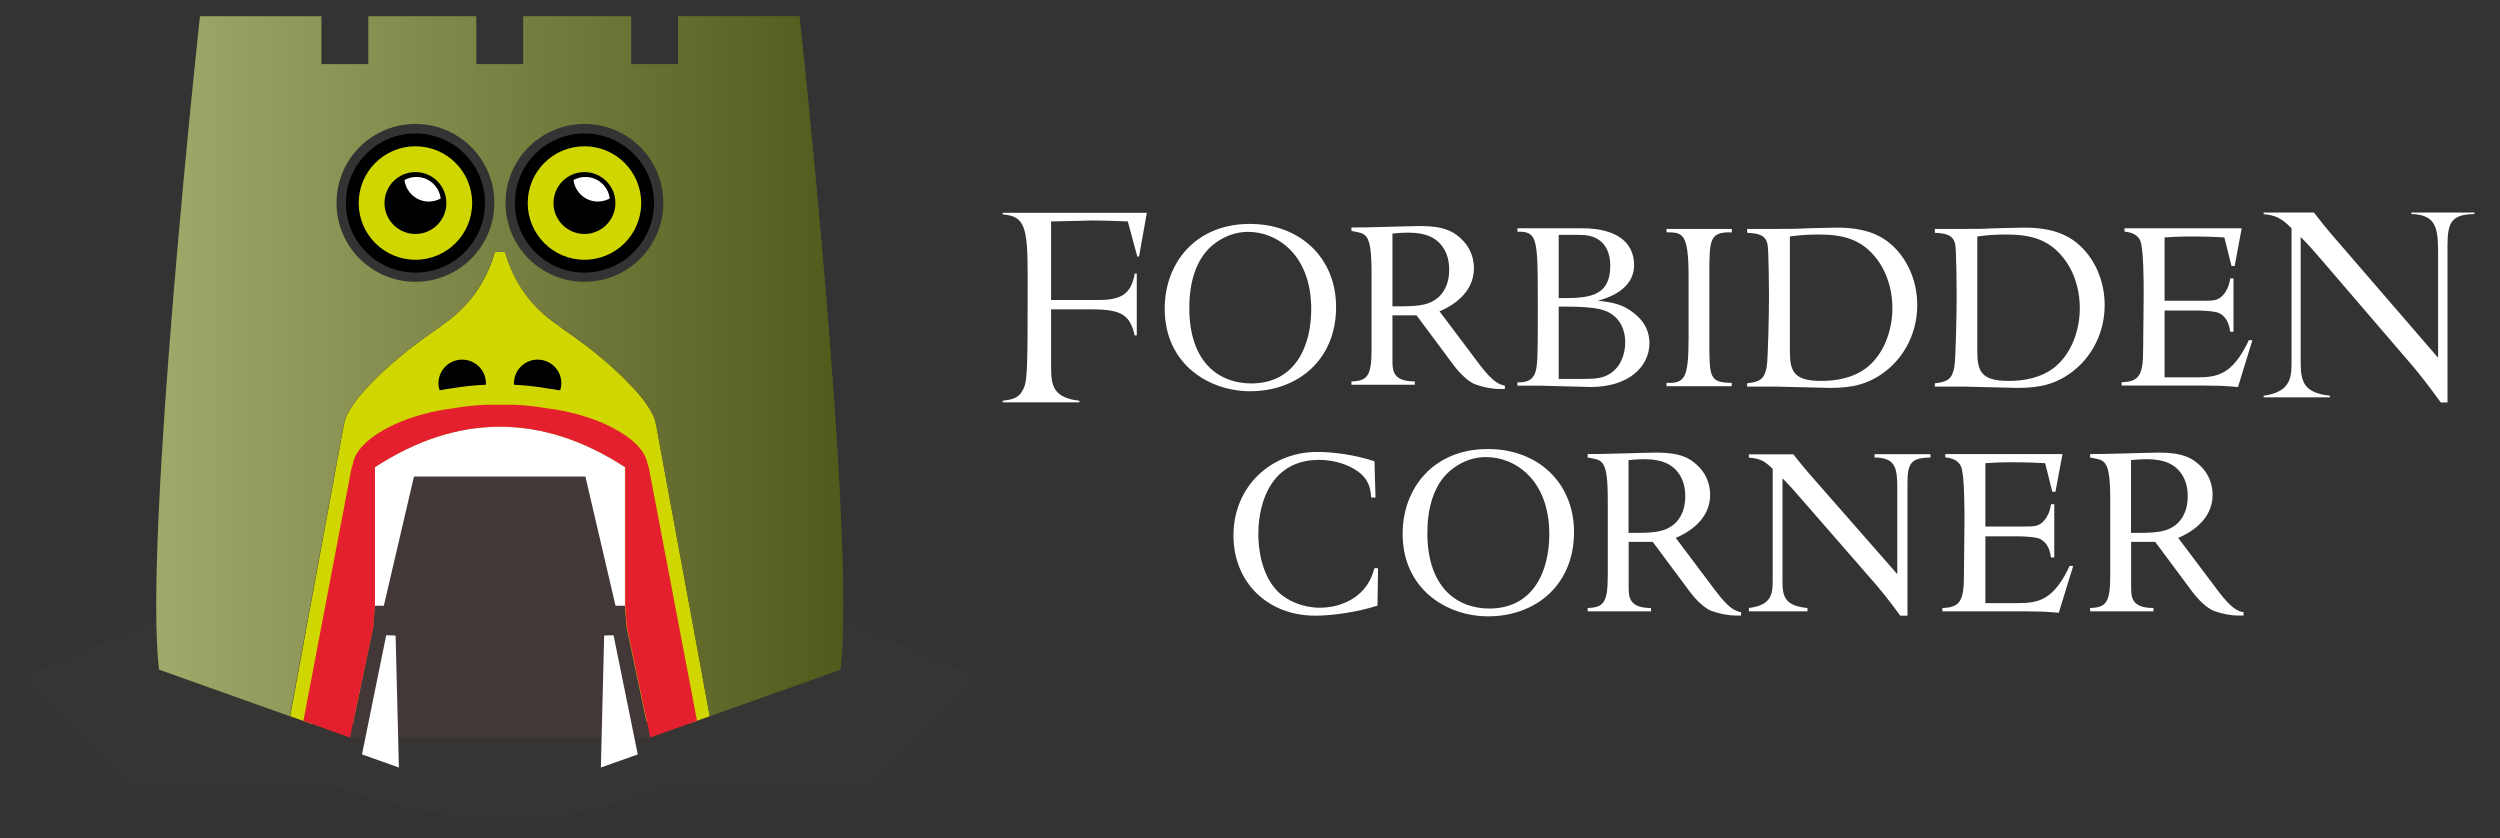
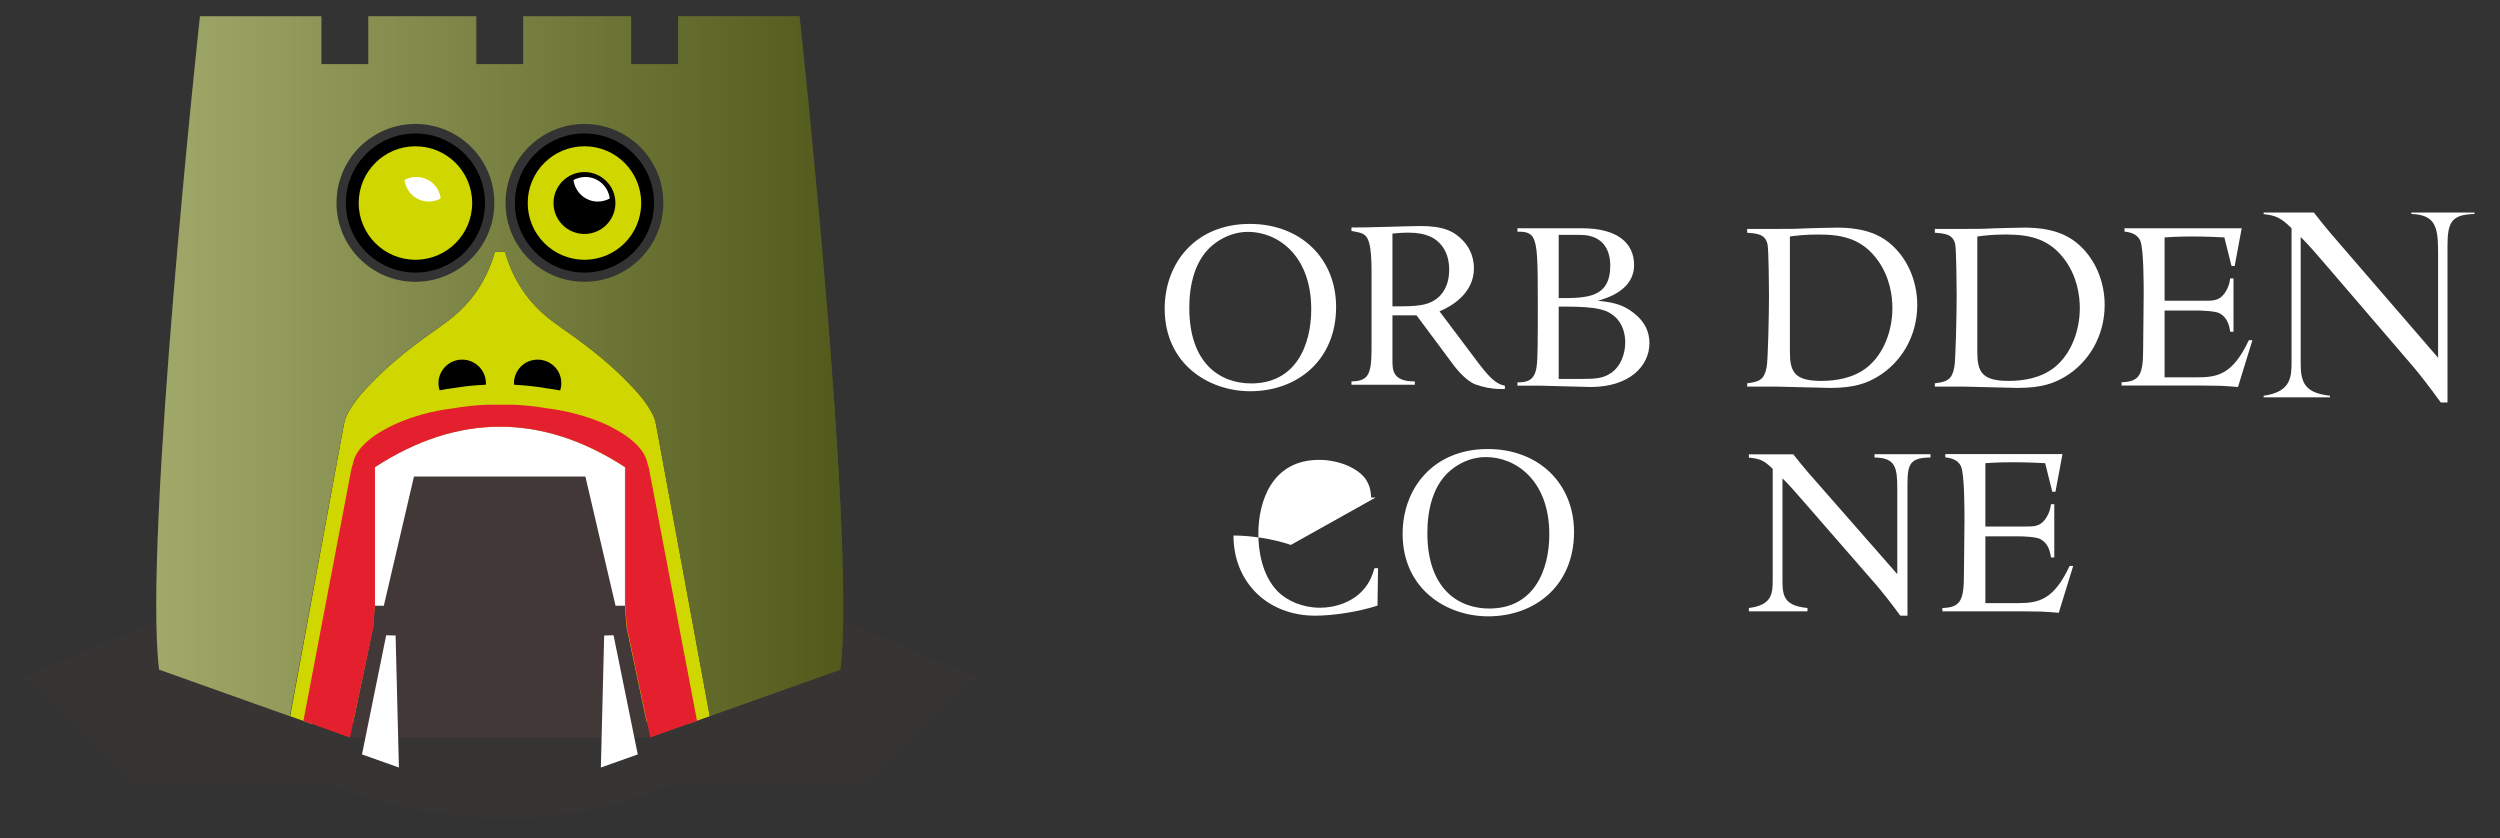
<svg xmlns="http://www.w3.org/2000/svg" version="1.1" id="Layer_1" x="0px" y="0px" viewBox="0 0 1890.2 633.8" style="enable-background:new 0 0 1890.2 633.8;" xml:space="preserve">
  <rect x="0" y="0" width="1890.2" height="633.8" fill="#333333" stroke="none" />
  <style type="text/css">
	.st0{fill:#FFFFFF;}
	.st1{opacity:0.3;fill:#423838;}
	.st2{fill:#D0D700;}
	.st3{fill:#423838;}
	.st4{fill:#E5202E;}
	.st5{fill:#768127;}
	.st6{opacity:0.31;fill:url(#SVGID_1_);}
</style>
  <g>
    <g>
      <g>
        <g>
          <g>
-             <path class="st0" d="M758.1,304.2V303c6.2-0.7,11.5-1.8,14.5-6.8c4.3-7.2,4.4-10.5,4.4-88.6c0-37.3-2.7-44.1-18.9-45.5v-1.2       h109l-5.9,33.1h-1.3l-7.2-26.6l-0.7,0c-3.8-0.2-18.1-0.7-26.8-0.7c-1.2,0-5.8,0.1-11.1,0.3c-7.3,0.2-15.6,0.4-18.4,0.4h-1v59.4       h35.9c17.8,0,24.6-4.9,27.4-20h1.5v46.8h-1.6c-3.5-14.8-9-19.7-32.3-19.7h-30.9v43.1c0,14.6,1.5,23.7,21.4,26v1.2H758.1z" />
            <path class="st0" d="M1010.2,232.1c0,39.9-28.9,63.7-65,63.7c-31.2,0-64.6-20.5-64.6-62.4c0-34.3,23.1-64.1,64.4-64.1       C983.3,169.3,1010.2,195.3,1010.2,232.1z M919.2,183.5c-16.3,11.6-20,32.9-20,49.2c0,42.5,23.6,57.2,46.8,57.2       c33.8,0,45.4-29,45.4-56.1c0-41.4-26-58.5-47.7-58.5C934.7,175.3,926.3,178.4,919.2,183.5z" />
            <path class="st0" d="M1021.8,172c8.4,0.2,44.8-1.1,52.3-1.1c17.8,0,25.6,4.2,32.1,11.1c2.9,3.1,8.2,9.8,8.2,20.9       c0,18.9-16.9,28.7-26,32.5l30,39.9c10,13.2,14.7,15.4,19.4,16.3v2.5h-3.6c-6.4,0-12.5-1.3-18.5-3.4c-8-2.9-16-13.8-16.2-14       l-28.5-38.3h-18.2v33.8c0,7.6,0,16.2,16.9,16.2v2.5h-47.9v-2.5c12.2-0.4,15.2-4.2,15.2-24.7v-57.2c0-31.8-4.5-29.6-15.2-31.9       V172z M1052.9,231.6h6.9c15.2,0,21.2-1.8,26.5-5.8c3.3-2.5,9.4-8.7,9.4-22c0-7.8-2.2-13.8-5.8-18.3c-4.5-5.6-11.4-9.6-25.1-9.6       c-5.6,0-9.8,0.5-12,0.7V231.6z" />
            <path class="st0" d="M1147.3,172.6h49c26,0,39.2,10.7,39.2,27.8c0,19.1-20.7,25.1-27.4,27c10.7,1.1,18.7,2.5,27.2,9.3       c8.7,6.7,11.8,14.7,11.8,22.7c0,17.6-15.4,33.2-44.5,33.2c-2.9,0-11.3-0.4-19.4-0.5c-8.2-0.2-16.2-0.5-18.3-0.5h-17.6v-2.5       c6.7,0,13.1-0.9,14.5-12c0.9-6.5,0.9-18.9,0.9-47.6c0-32.1-0.2-44.1-3.6-49.9c-2.7-4.7-8.3-4.4-11.8-4.4V172.6z M1178.5,177.7       v47.7c21.2,0,39,0,39-24.7c0-8.4-3.1-23.1-22.7-23.1H1178.5z M1178.5,231.9v54.6h16.7c11.4,0,16.9-0.4,22.9-4.5       c7.8-5.4,10.7-15.2,10.7-23.1c0-6-1.6-14.2-8.2-19.8c-5.6-4.7-12-7.3-37.8-7.3H1178.5z" />
-             <path class="st0" d="M1309.3,175.7c-16.7-0.5-16.9,5.3-16.9,31.8v50.1c0,27.8,0,31.6,16.9,31.9v2.5H1260v-2.5       c13.8,0.2,16.7-2.9,16.7-34.5v-45.6c0-33.4-4.4-33.6-16.7-33.8v-2.5h49.4V175.7z" />
            <path class="st0" d="M1321,173.1h16.9c16,0,18.7,0,28.9-0.5c2.2,0,16.7-0.5,22-0.5c21.2,0,32.3,5.6,39.4,11.3       c13.8,11.1,21.4,28.9,21.4,47.2c0,23.6-12.2,43.6-30.1,54.3c-8,4.7-17.1,8.4-35.9,8.4c-3.1,0-11.8-0.4-20.3-0.5       s-17.1-0.5-20-0.5H1321v-2.5c9.4-1.1,12.9-2.9,14.7-12c1.1-5.4,1.8-40.8,1.8-54.6c0-2.7-0.2-34.5-1.1-38.5       c-1.6-7.3-7.1-8.2-15.4-8.7V173.1z M1353.3,265.7c0,15.1,3.1,22.3,23.6,22.3c11.1,0,24.3-2,34.7-10.2       c13.4-10.7,19.2-29,19.2-44.7c0-9.8-2-23.4-10.7-35.8c-11.6-16.3-26.1-20-45.2-20c-10.2,0-17.1,0.9-21.6,1.5V265.7z" />
            <path class="st0" d="M1462.7,173.1h16.9c16,0,18.7,0,28.9-0.5c2.2,0,16.7-0.5,22-0.5c21.2,0,32.3,5.6,39.4,11.3       c13.8,11.1,21.4,28.9,21.4,47.2c0,23.6-12.2,43.6-30.1,54.3c-8,4.7-17.1,8.4-35.9,8.4c-3.1,0-11.8-0.4-20.3-0.5       c-8.5-0.2-17.1-0.5-20-0.5h-22.1v-2.5c9.4-1.1,12.9-2.9,14.7-12c1.1-5.4,1.8-40.8,1.8-54.6c0-2.7-0.2-34.5-1.1-38.5       c-1.6-7.3-7.1-8.2-15.4-8.7V173.1z M1495,265.7c0,15.1,3.1,22.3,23.6,22.3c11.1,0,24.3-2,34.7-10.2       c13.4-10.7,19.2-29,19.2-44.7c0-9.8-2-23.4-10.7-35.8c-11.6-16.3-26.1-20-45.2-20c-10.2,0-17.1,0.9-21.6,1.5V265.7z" />
            <path class="st0" d="M1694.9,172.6l-5.3,28.5h-2.4l-5.4-21.6c-4-0.2-13.4-0.7-24.5-0.7c-11.1,0-17.2,0.5-20.7,0.7v47.9h29.8       c7.3,0,11.6,0,15.8-6c0.7-1.1,3.3-4.7,4-10.9h2.5v40.3h-2.5c-0.9-7.1-3.6-11.6-8.2-14c-3.1-1.6-13.1-2-16.5-2h-24.9v50.5h24.5       c15.4,0,27-2,39.2-28.1h2.7l-10.9,35.4c-2.5-0.2-11.6-0.9-13.4-0.9l-14.9-0.2h-59.7v-2.5c13.8-0.4,16.3-5.8,16.3-25.6       c0-4.7,0.4-34.1,0.4-40.5c0-9.3,0-34.1-2.5-40.7c-2.4-5.8-8.7-6.7-12-7.1v-2.5H1694.9z" />
            <path class="st0" d="M1845.5,304.4c-8.7-12.1-16.9-22.4-20-26.1l-66.7-77.7c-7.8-9.2-13.7-15.8-17.7-19.8l-1.6-1.6v95.5       c0,14.8,3.3,22.4,22.1,24.5v1.2h-50.1v-1.2c21.1-2.9,21.1-14.7,21.1-26.2V172.6l-0.3-0.3c-8-8.1-12.6-9.5-20.8-10.4v-1.2h38       c3.3,4.4,10.4,13.1,13,16.1l80.9,93.7v-79.8c0-19.1-2-28.3-20.2-28.9v-1.1h47.7v1.1c-17.6,0.4-20.4,6.3-20.4,24.5v118H1845.5z" />
          </g>
          <g>
-             <path class="st0" d="M1040,376.2h-3.3c-0.2-3.6-0.5-8.2-3.8-13.4c-4.9-7.8-19.1-15.1-35.6-15.1c-35.4,0-45.9,31-45.9,56.1       c0,11.6,2.5,30.9,14.5,43.2c7.1,7.3,19.2,12.5,32.1,12.5c11.8,0,25.1-4.4,33.4-14.3c4.9-5.8,6.5-11.4,7.8-15.6h2.7l-0.4,28.3       c-14.5,4.7-33.4,7.6-47.2,7.6c-35.8,0-61.7-25.2-61.7-60.6c0-37.4,28.7-63.2,63.2-63.2c12.2,0,29,2.2,43.4,7.1L1040,376.2z" />
+             <path class="st0" d="M1040,376.2h-3.3c-0.2-3.6-0.5-8.2-3.8-13.4c-4.9-7.8-19.1-15.1-35.6-15.1c-35.4,0-45.9,31-45.9,56.1       c0,11.6,2.5,30.9,14.5,43.2c7.1,7.3,19.2,12.5,32.1,12.5c11.8,0,25.1-4.4,33.4-14.3c4.9-5.8,6.5-11.4,7.8-15.6h2.7l-0.4,28.3       c-14.5,4.7-33.4,7.6-47.2,7.6c-35.8,0-61.7-25.2-61.7-60.6c12.2,0,29,2.2,43.4,7.1L1040,376.2z" />
            <path class="st0" d="M1190.1,402.3c0,39.9-28.9,63.7-65,63.7c-31.2,0-64.6-20.5-64.6-62.4c0-34.3,23.1-64.1,64.4-64.1       C1163.3,339.5,1190.1,365.5,1190.1,402.3z M1099.2,353.7c-16.3,11.6-20,32.9-20,49.2c0,42.5,23.6,57.2,46.8,57.2       c33.8,0,45.4-29,45.4-56.1c0-41.4-26-58.4-47.7-58.4C1114.6,345.5,1106.3,348.6,1099.2,353.7z" />
-             <path class="st0" d="M1200.4,343.3c8.4,0.2,44.8-1.1,52.3-1.1c17.8,0,25.6,4.2,32.1,11.1c2.9,3.1,8.2,9.8,8.2,20.9       c0,18.9-16.9,28.7-26,32.5l30,39.9c10,13.3,14.7,15.4,19.4,16.3v2.5h-3.6c-6.4,0-12.5-1.3-18.5-3.4c-8-2.9-16-13.8-16.2-14       l-28.5-38.3h-18.2v33.8c0,7.6,0,16.2,16.9,16.2v2.5h-47.9v-2.5c12.2-0.4,15.2-4.2,15.2-24.7v-57.2c0-31.8-4.5-29.6-15.2-31.9       V343.3z M1231.4,402.9h6.9c15.2,0,21.2-1.8,26.5-5.8c3.3-2.5,9.4-8.7,9.4-22c0-7.8-2.2-13.8-5.8-18.3       c-4.5-5.6-11.4-9.6-25.1-9.6c-5.6,0-9.8,0.5-12,0.7V402.9z" />
            <path class="st0" d="M1355.7,343.3c2.7,3.6,9.3,11.4,11.3,13.8l67.5,77v-64.8c0-16-1.5-23.2-17.2-23.4v-2.5h42.3v2.5       c-14.9,0.2-17.4,4.4-17.4,19.8v99.8h-5.4c-7.8-10.7-14.9-19.4-17.2-22.1l-56.8-65.2c-4.4-5.1-10.7-12.3-15.1-16.5v78.2       c0,11.8,2.4,18.2,18.9,19.8v2.5h-44.3v-2.5c17.6-2.2,18-11.1,18-21.2v-84c-6.7-6.7-10.3-7.8-18-8.5v-2.5H1355.7z" />
            <path class="st0" d="M1559.4,343.3l-5.3,28.5h-2.4l-5.4-21.6c-4-0.2-13.4-0.7-24.5-0.7s-17.2,0.5-20.7,0.7v47.9h29.8       c7.3,0,11.6,0,15.8-6c0.7-1.1,3.3-4.7,4-10.9h2.5v40.3h-2.5c-0.9-7.1-3.6-11.6-8.2-14c-3.1-1.6-13.1-2-16.5-2h-24.9v50.5h24.5       c15.4,0,27-2,39.2-28.1h2.7l-10.9,35.4c-2.5-0.2-11.6-0.9-13.4-0.9l-14.9-0.2h-59.7v-2.5c13.8-0.4,16.3-5.8,16.3-25.6       c0-4.7,0.4-34.1,0.4-40.5c0-9.3,0-34.1-2.5-40.7c-2.4-5.8-8.7-6.7-12-7.1v-2.5H1559.4z" />
-             <path class="st0" d="M1580.3,343.3c8.4,0.2,44.8-1.1,52.3-1.1c17.8,0,25.6,4.2,32.1,11.1c2.9,3.1,8.2,9.8,8.2,20.9       c0,18.9-16.9,28.7-26,32.5l30,39.9c10,13.3,14.7,15.4,19.4,16.3v2.5h-3.6c-6.4,0-12.5-1.3-18.5-3.4c-8-2.9-16-13.8-16.2-14       l-28.5-38.3h-18.2v33.8c0,7.6,0,16.2,16.9,16.2v2.5h-47.9v-2.5c12.2-0.4,15.2-4.2,15.2-24.7v-57.2c0-31.8-4.5-29.6-15.2-31.9       V343.3z M1611.3,402.9h6.9c15.2,0,21.2-1.8,26.5-5.8c3.3-2.5,9.4-8.7,9.4-22c0-7.8-2.2-13.8-5.8-18.3       c-4.5-5.6-11.4-9.6-25.1-9.6c-5.6,0-9.8,0.5-12,0.7V402.9z" />
          </g>
        </g>
      </g>
    </g>
    <g>
      <path class="st1" d="M537.6,425.9h-51.9H270.2h-51.9l-200.4,86l82.4,80.9l147.3,0c93.7,34.5,180.6,34.8,260.7,0l147.3,0l82.4-80.9    L537.6,425.9z" />
      <path class="st2" d="M235.6,547.3l198.5-4.3l86.8,4.1l15.8-5.6l-40.7-220.9c-0.4-0.7-0.4-1.8-0.7-2.9c0,0-2.6-10.7-19.4-27.4    c-11-11.7-26.7-25.2-47.2-39.5c-2.2-1.5-4.4-2.9-6.6-4.8c-20.1-13.5-33.7-32.2-40.2-55.6h-7.7c-6.6,23.4-20.1,42-40.2,55.6    c-2.2,1.8-4.4,3.3-6.6,4.8c-20.5,14.3-36.2,27.8-47.2,39.5c-16.8,16.8-19.4,27.4-19.4,27.4c-0.4,1.1-0.4,2.2-0.7,2.9l-40.7,220.9    L235.6,547.3z" />
      <g>
        <g>
          <circle cx="441.9" cy="153.5" r="52.6" />
          <circle class="st2" cx="441.9" cy="153.5" r="42.9" />
          <circle cx="441.9" cy="153.5" r="23.4" />
          <g>
            <path class="st0" d="M442.6,133.8c-3.3,0-6.3,0.9-9,2.3c1.2,9.2,9,16.3,18.4,16.3c3.3,0,6.3-0.9,9-2.3       C459.9,140.9,452.1,133.8,442.6,133.8z" />
          </g>
        </g>
        <g>
          <circle cx="314.1" cy="153.5" r="52.6" />
          <circle class="st2" cx="314.1" cy="153.5" r="42.9" />
-           <circle cx="314.1" cy="153.5" r="23.4" />
          <g>
            <path class="st0" d="M314.8,133.8c-3.3,0-6.3,0.9-9,2.3c1.2,9.2,9,16.3,18.4,16.3c3.3,0,6.3-0.9,9-2.3       C332.1,140.9,324.3,133.8,314.8,133.8z" />
          </g>
        </g>
      </g>
      <path d="M349.4,271.9c-9.9,0-17.9,8-17.9,17.9c0,1.9,0.4,3.6,0.9,5.3c3.2-0.6,6.5-1.2,9.8-1.6c8-1.3,16.4-2.3,25.1-2.6    c0-0.4,0.1-0.7,0.1-1.1C367.4,279.9,359.3,271.9,349.4,271.9z M406.5,271.9c-9.9,0-17.9,8-17.9,17.9c0,0.4,0.1,0.7,0.1,1.1    c8.4,0.4,16.5,1.3,24,2.6c3.7,0.5,7.3,1.1,10.8,1.7c0.6-1.7,0.9-3.5,0.9-5.4C424.5,279.9,416.4,271.9,406.5,271.9z" />
      <path class="st3" d="M264.6,557.7l226.8,0l0,0l-17.8-84.1l-0.1-2.2l-1-13.3V353.2c-31.4-20.4-62.8-30.6-94.6-30.6    c-31.7,0-63.2,10.2-94.6,30.6V458l-1,13.3l-0.1,2.2L264.6,557.7L264.6,557.7z" />
      <path class="st4" d="M378,342.7" />
      <path class="st0" d="M463.9,480.3l-7.1,0.2l-2.5,99.8l27.9-9.9L463.9,480.3z M292,480.3l-18.3,90.1l27.9,9.9l-2.5-99.8L292,480.3z     M472.5,458V353.2c-31.4-20.4-62.8-30.6-94.6-30.6c-31.7,0-63.2,10.2-94.6,30.6V458h6.9l22.8-97.7h129.6l22.8,97.7H472.5z" />
      <path class="st4" d="M264.6,557.7l17.8-84.1l0.1-2.2l1-13.3V353.2c31.4-20.4,62.8-30.6,94.6-30.6c31.7,0,63.2,10.2,94.6,30.6V458    l1,13.3l0.1,2.2l17.8,84.1l35.4-12.6l-35.9-188.5c-0.5-2.5-0.5-3.3-1.4-5.4c-1.4-8.1-6.9-14.8-16.2-21.5c-4.5-3-9.6-6-16.2-9.1    c-13.1-5.7-27.5-9.7-43.7-11.8c-7.9-1.3-16.5-2.4-25.4-2.7h-20c-8.9,0.3-17.5,1.3-25.4,2.7c-16.2,2-30.6,6-43.7,11.8    c-6.5,3-11.7,6-16.2,9.1c-9.3,6.7-14.8,13.4-16.2,21.5c-0.8,2.1-0.8,2.8-1.4,5.4l-35.9,188.5L264.6,557.7z" />
      <path class="st5" d="M604.5,12.3h-91.8v36.2h-35.5V12.3h-81.6v36.2h-35.5V12.3h-81.6v36.2h-35.5V12.3h-91.8c0,0-43,396.1-30.9,494    l98.8,35.2L260,320.6c0.4-0.7,0.4-1.8,0.7-2.9c0,0,2.6-10.7,19.4-27.4c11-11.7,26.7-25.2,47.2-39.5c2.2-1.5,4.4-2.9,6.6-4.8    c20.1-13.5,33.7-32.2,40.2-55.6h7.7c6.6,23.4,20.1,42,40.2,55.6c2.2,1.8,4.4,3.3,6.6,4.8c20.5,14.3,36.2,27.8,47.2,39.5    c16.8,16.8,19.4,27.4,19.4,27.4c0.4,1.1,0.4,2.2,0.7,2.9l40.7,220.9l98.8-35.2C647.5,408.4,604.5,12.3,604.5,12.3z M314.1,213.1    c-33,0-59.7-26.7-59.7-59.7s26.7-59.7,59.7-59.7s59.7,26.7,59.7,59.7S347,213.1,314.1,213.1z M441.9,213.1    c-33,0-59.7-26.7-59.7-59.7s26.7-59.7,59.7-59.7c33,0,59.7,26.7,59.7,59.7S474.8,213.1,441.9,213.1z" />
      <linearGradient id="SVGID_1_" gradientUnits="userSpaceOnUse" x1="118.369" y1="276.943" x2="637.597" y2="276.943">
        <stop offset="0" style="stop-color:#FFFFFF" />
        <stop offset="1" style="stop-color:#000000" />
      </linearGradient>
      <path class="st6" d="M604.5,12.3h-91.8v36.2h-35.5V12.3h-81.6v36.2h-35.5V12.3h-81.6v36.2h-35.5V12.3h-91.8c0,0-43,396.1-30.9,494    l98.8,35.2L260,320.6c0.4-0.7,0.4-1.8,0.7-2.9c0,0,2.6-10.7,19.4-27.4c11-11.7,26.7-25.2,47.2-39.5c2.2-1.5,4.4-2.9,6.6-4.8    c20.1-13.5,33.7-32.2,40.2-55.6h7.7c6.6,23.4,20.1,42,40.2,55.6c2.2,1.8,4.4,3.3,6.6,4.8c20.5,14.3,36.2,27.8,47.2,39.5    c16.8,16.8,19.4,27.4,19.4,27.4c0.4,1.1,0.4,2.2,0.7,2.9l40.7,220.9l98.8-35.2C647.5,408.4,604.5,12.3,604.5,12.3z M314.1,213.1    c-33,0-59.7-26.7-59.7-59.7s26.7-59.7,59.7-59.7s59.7,26.7,59.7,59.7S347,213.1,314.1,213.1z M441.9,213.1    c-33,0-59.7-26.7-59.7-59.7s26.7-59.7,59.7-59.7c33,0,59.7,26.7,59.7,59.7S474.8,213.1,441.9,213.1z" />
    </g>
  </g>
</svg>